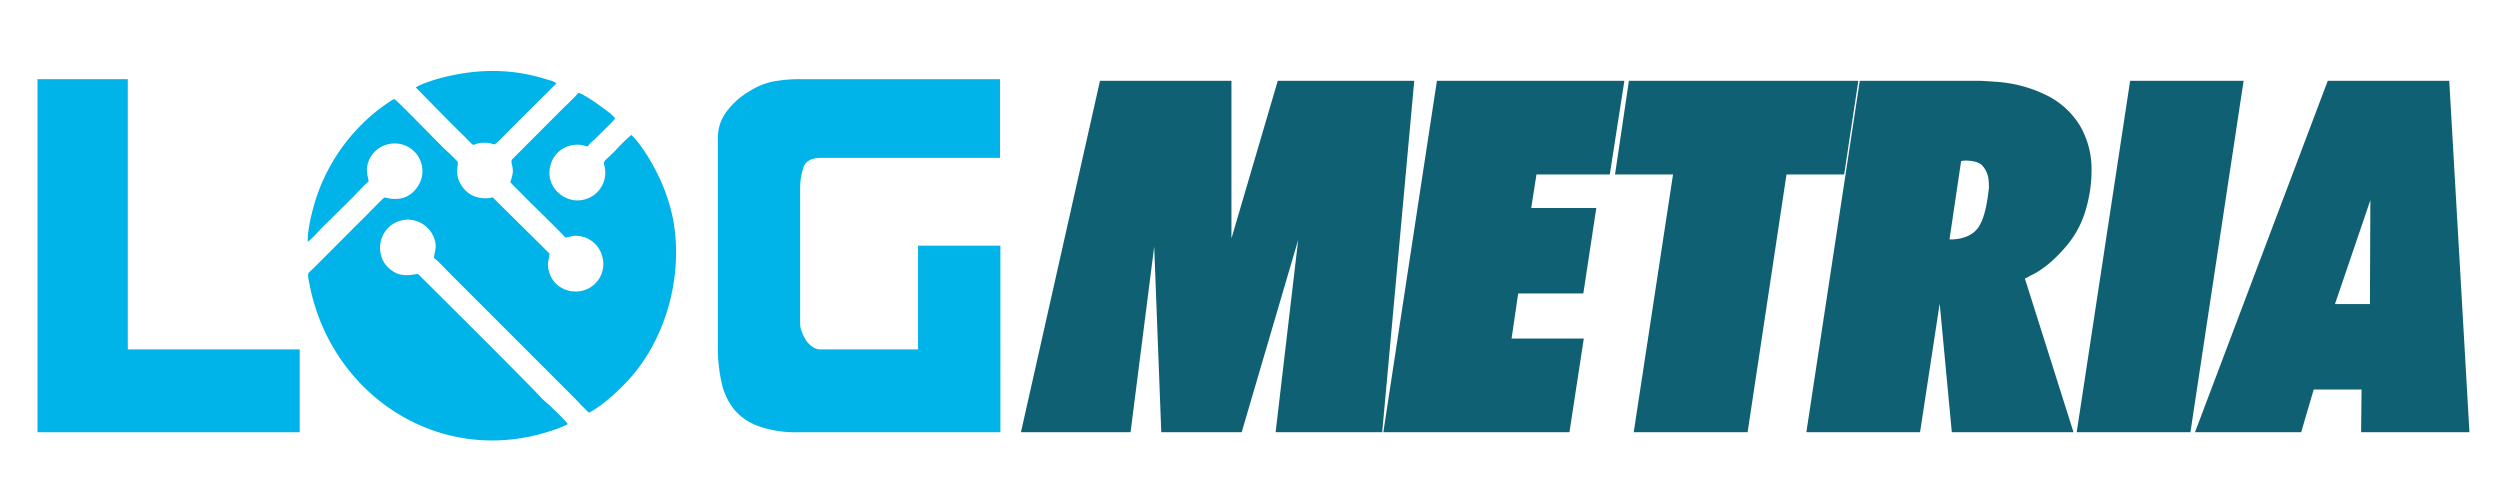
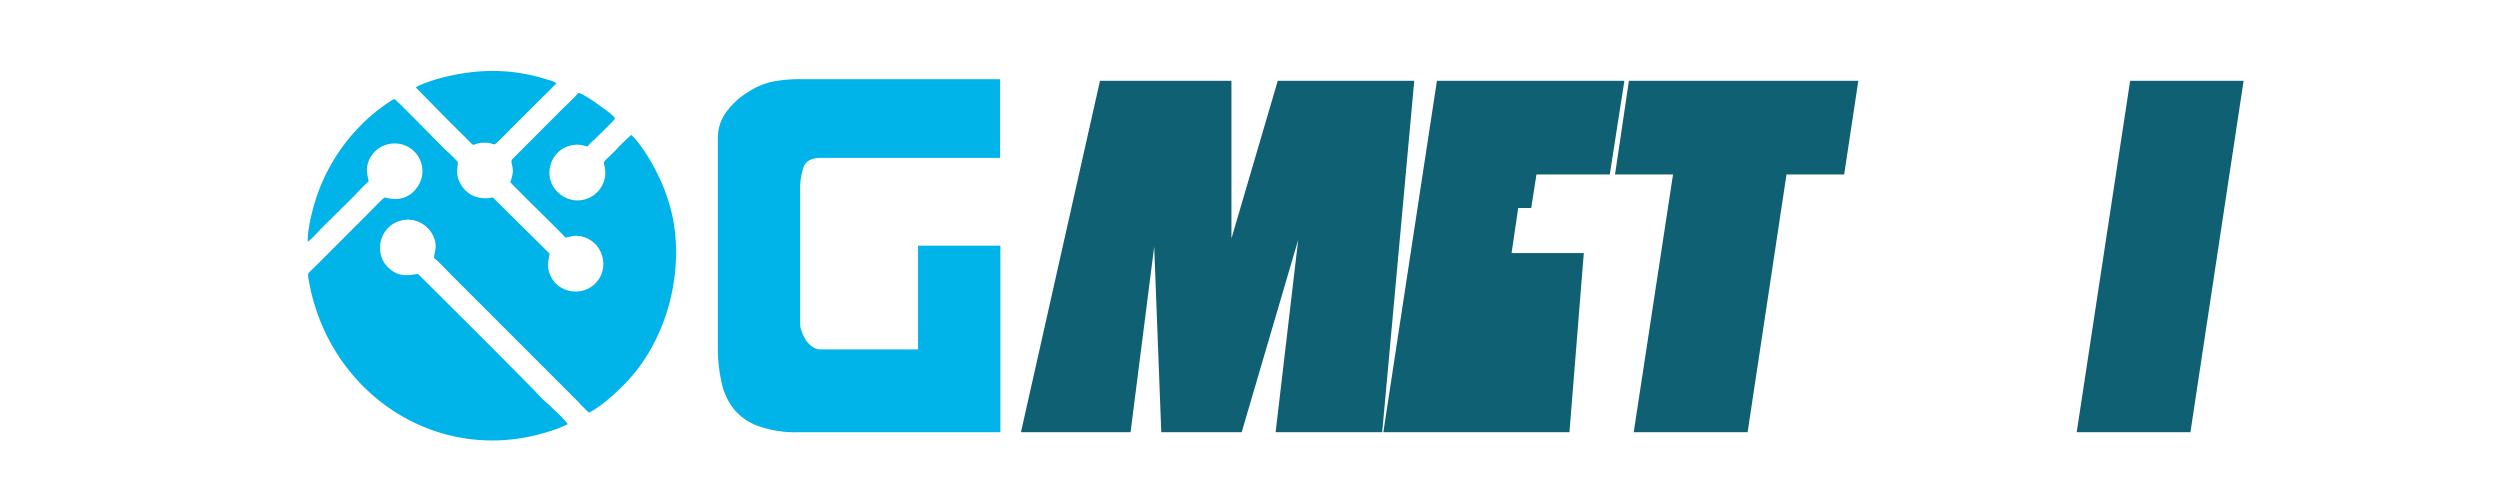
<svg xmlns="http://www.w3.org/2000/svg" id="Camada_1" data-name="Camada 1" viewBox="0 0 900 179">
  <defs>
    <style>.cls-1,.cls-2{fill:#00b3e9;}.cls-1{fill-rule:evenodd;}.cls-3{fill:#106074;}</style>
  </defs>
  <title>log metria</title>
  <path class="cls-1" d="M242.14,78.21c-3-14.77-11.8-26.85-14.59-29.36-.19-.28-.09-.09-.28-.28a63.86,63.86,0,0,0-5.67,5.57c-4.65,4.65-4.46,3.53-3.9,6a10,10,0,0,1-10,12c-5.67-.09-11.15-5.48-9.66-12.08a9.86,9.86,0,0,1,8.64-7.9c2.42-.28,3.07.28,5,.56.37-.93,1.77-2,2.42-2.6,2.32-2.32,4.65-4.46,6.88-6.88l.46-.65c-.93-1.39-4.74-4-6.13-5s-5.57-3.9-7.15-4.18c-.46.93-5,5.11-6,6.13L184.35,57.4c-.65.84.37,2.32.28,4.55a17.11,17.11,0,0,1-.93,3.62c1.58,1.77,3.44,3.44,5,5.11,3.16,3.16,12.45,12.17,14.77,14.77.93.09,2.23-.56,3.81-.56,8.92.09,13.19,11,7,17.19-4.92,4.92-13.84,3.34-16.35-3.44-1.21-3.25-.46-4.37-.09-7.34L177.38,71.05c-5.76,1.3-10.13-1.49-12-5.67-1.67-3.62-.09-6.5-.74-7.25-1.39-1.58-3.07-3.07-4.55-4.46S143.19,36.4,142,35.66c-1.11.28-5.11,3.34-6.22,4.18a67.14,67.14,0,0,0-21.46,30c-1.39,3.81-3.72,12.45-3.53,17.19,1.3-.84,4.27-4.18,5.57-5.48l11-10.87c.84-.93,1.86-2,2.69-2.79a23.9,23.9,0,0,1,2.69-2.6c-.65-3.07-1.11-4.46.09-7.62a10.08,10.08,0,0,1,16.44-3,9.94,9.94,0,0,1,1,12.64c-4.55,6.6-11.43,3.62-11.89,3.81s-7.34,7.34-8.45,8.36L113.28,96.14c-2,2-2.6,2-2.32,3.62,6.5,41.25,46.27,68.66,87,55.47a42,42,0,0,0,6.41-2.51c-.09-.74-6.13-6.41-6.6-6.88L195,143.43a6.76,6.76,0,0,0-.74-.84c-3.9-4.37-43.76-43.95-43.76-43.95-.37-.19-3.9,1.11-7.34-.09a10.7,10.7,0,0,1-4.74-3.81A10.31,10.31,0,0,1,139.76,82a10,10,0,0,1,12.64-1.21,10.21,10.21,0,0,1,3.81,4.74c1.3,3.44.28,4.46,0,7.34,1.39.93,4.18,4,5.67,5.48l44.32,44.32c1,1,2,2,2.88,3,.74.74,2.23,2.32,3,2.88a35.7,35.7,0,0,0,5.2-3.44,73.06,73.06,0,0,0,8.83-8.18c14-15.14,20.07-38.56,16.07-58.72Z" />
  <path class="cls-1" d="M178.13,52a79.12,79.12,0,0,0,5.67-5.57L200.33,30a7.3,7.3,0,0,0-2.88-1.21,63.57,63.57,0,0,0-23.32-3.16c-7,.28-17.47,2.32-23.88,5.48l-.56.37,10.22,10.41,5.2,5.2c7,6.69,3.81,5,7.8,4.37a16.89,16.89,0,0,1,3.07,0Z" />
-   <polygon class="cls-2" points="107.89 155.6 13.49 155.6 13.49 28.5 46.01 28.5 46.01 125.78 107.89 125.78 107.89 155.6" />
  <path class="cls-2" d="M330.5,88.43h29.64V155.6H287.2a39.78,39.78,0,0,1-14-2.14,20.35,20.35,0,0,1-8.83-5.95,23.52,23.52,0,0,1-4.55-9.57,55.54,55.54,0,0,1-1.39-13.1V50a15.62,15.62,0,0,1,3.16-9.85,27.24,27.24,0,0,1,7.8-7.06,26.11,26.11,0,0,1,8.83-3.72A50.57,50.57,0,0,1,288,28.5h72V56.84H295.47c-3.25,0-5.3,1.11-6.13,3.16a24.57,24.57,0,0,0-1.3,8.83v47.66a9.19,9.19,0,0,0,.56,2.88,23.17,23.17,0,0,0,1.49,3.07,9.94,9.94,0,0,0,2.42,2.42,5,5,0,0,0,3.07.93H330.5Z" />
  <path class="cls-3" d="M407,155.6H367.54L396,29.08h47.32V85.84L460,29.08h49.13L497.59,155.6H459.22l8.13-69.25L447,155.6H418.06l-2.55-66.79Z" />
-   <path class="cls-3" d="M565,155.6h-67L517.29,29.08h67.49l-5.26,33.73H553.13l-1.89,12.07h23.43L570,105.64H546.55l-2.38,16.23h26Z" />
+   <path class="cls-3" d="M565,155.6h-67L517.29,29.08h67.49l-5.26,33.73H553.13l-1.89,12.07h23.43H546.55l-2.38,16.23h26Z" />
  <path class="cls-3" d="M602.29,62.81H581.41l5-33.73H669l-5.1,33.73H643.14l-14,92.79h-41Z" />
-   <path class="cls-3" d="M691.22,155.6H650.29L669.52,29.08h42.09q2.14,0,6.58.34a48,48,0,0,1,18.82,5,29.18,29.18,0,0,1,11.88,11,31,31,0,0,1,4.07,16,50.16,50.16,0,0,1-2.14,14.27,35.28,35.28,0,0,1-7.4,13.43q-6.41,7.39-12.66,10.2l-.66.43-1.15.51,17.51,55.32H702.65l-4.36-46.31Zm10.6-69.42h1.31q6.25-.42,9-4.21T716,67.74a21.37,21.37,0,0,0-.16-3.31,8.67,8.67,0,0,0-2.38-5q-1.73-1.53-5.51-1.61A8,8,0,0,0,706,58Z" />
  <path class="cls-3" d="M788.55,155.6H747.61L766.85,29.08H807.7Z" />
-   <path class="cls-3" d="M828.42,155.6H790.2L838,29.08h43.73L889,155.6H850l.16-15.38H832.94Zm12.17-46.14h12.58l.16-37.39Z" />
</svg>